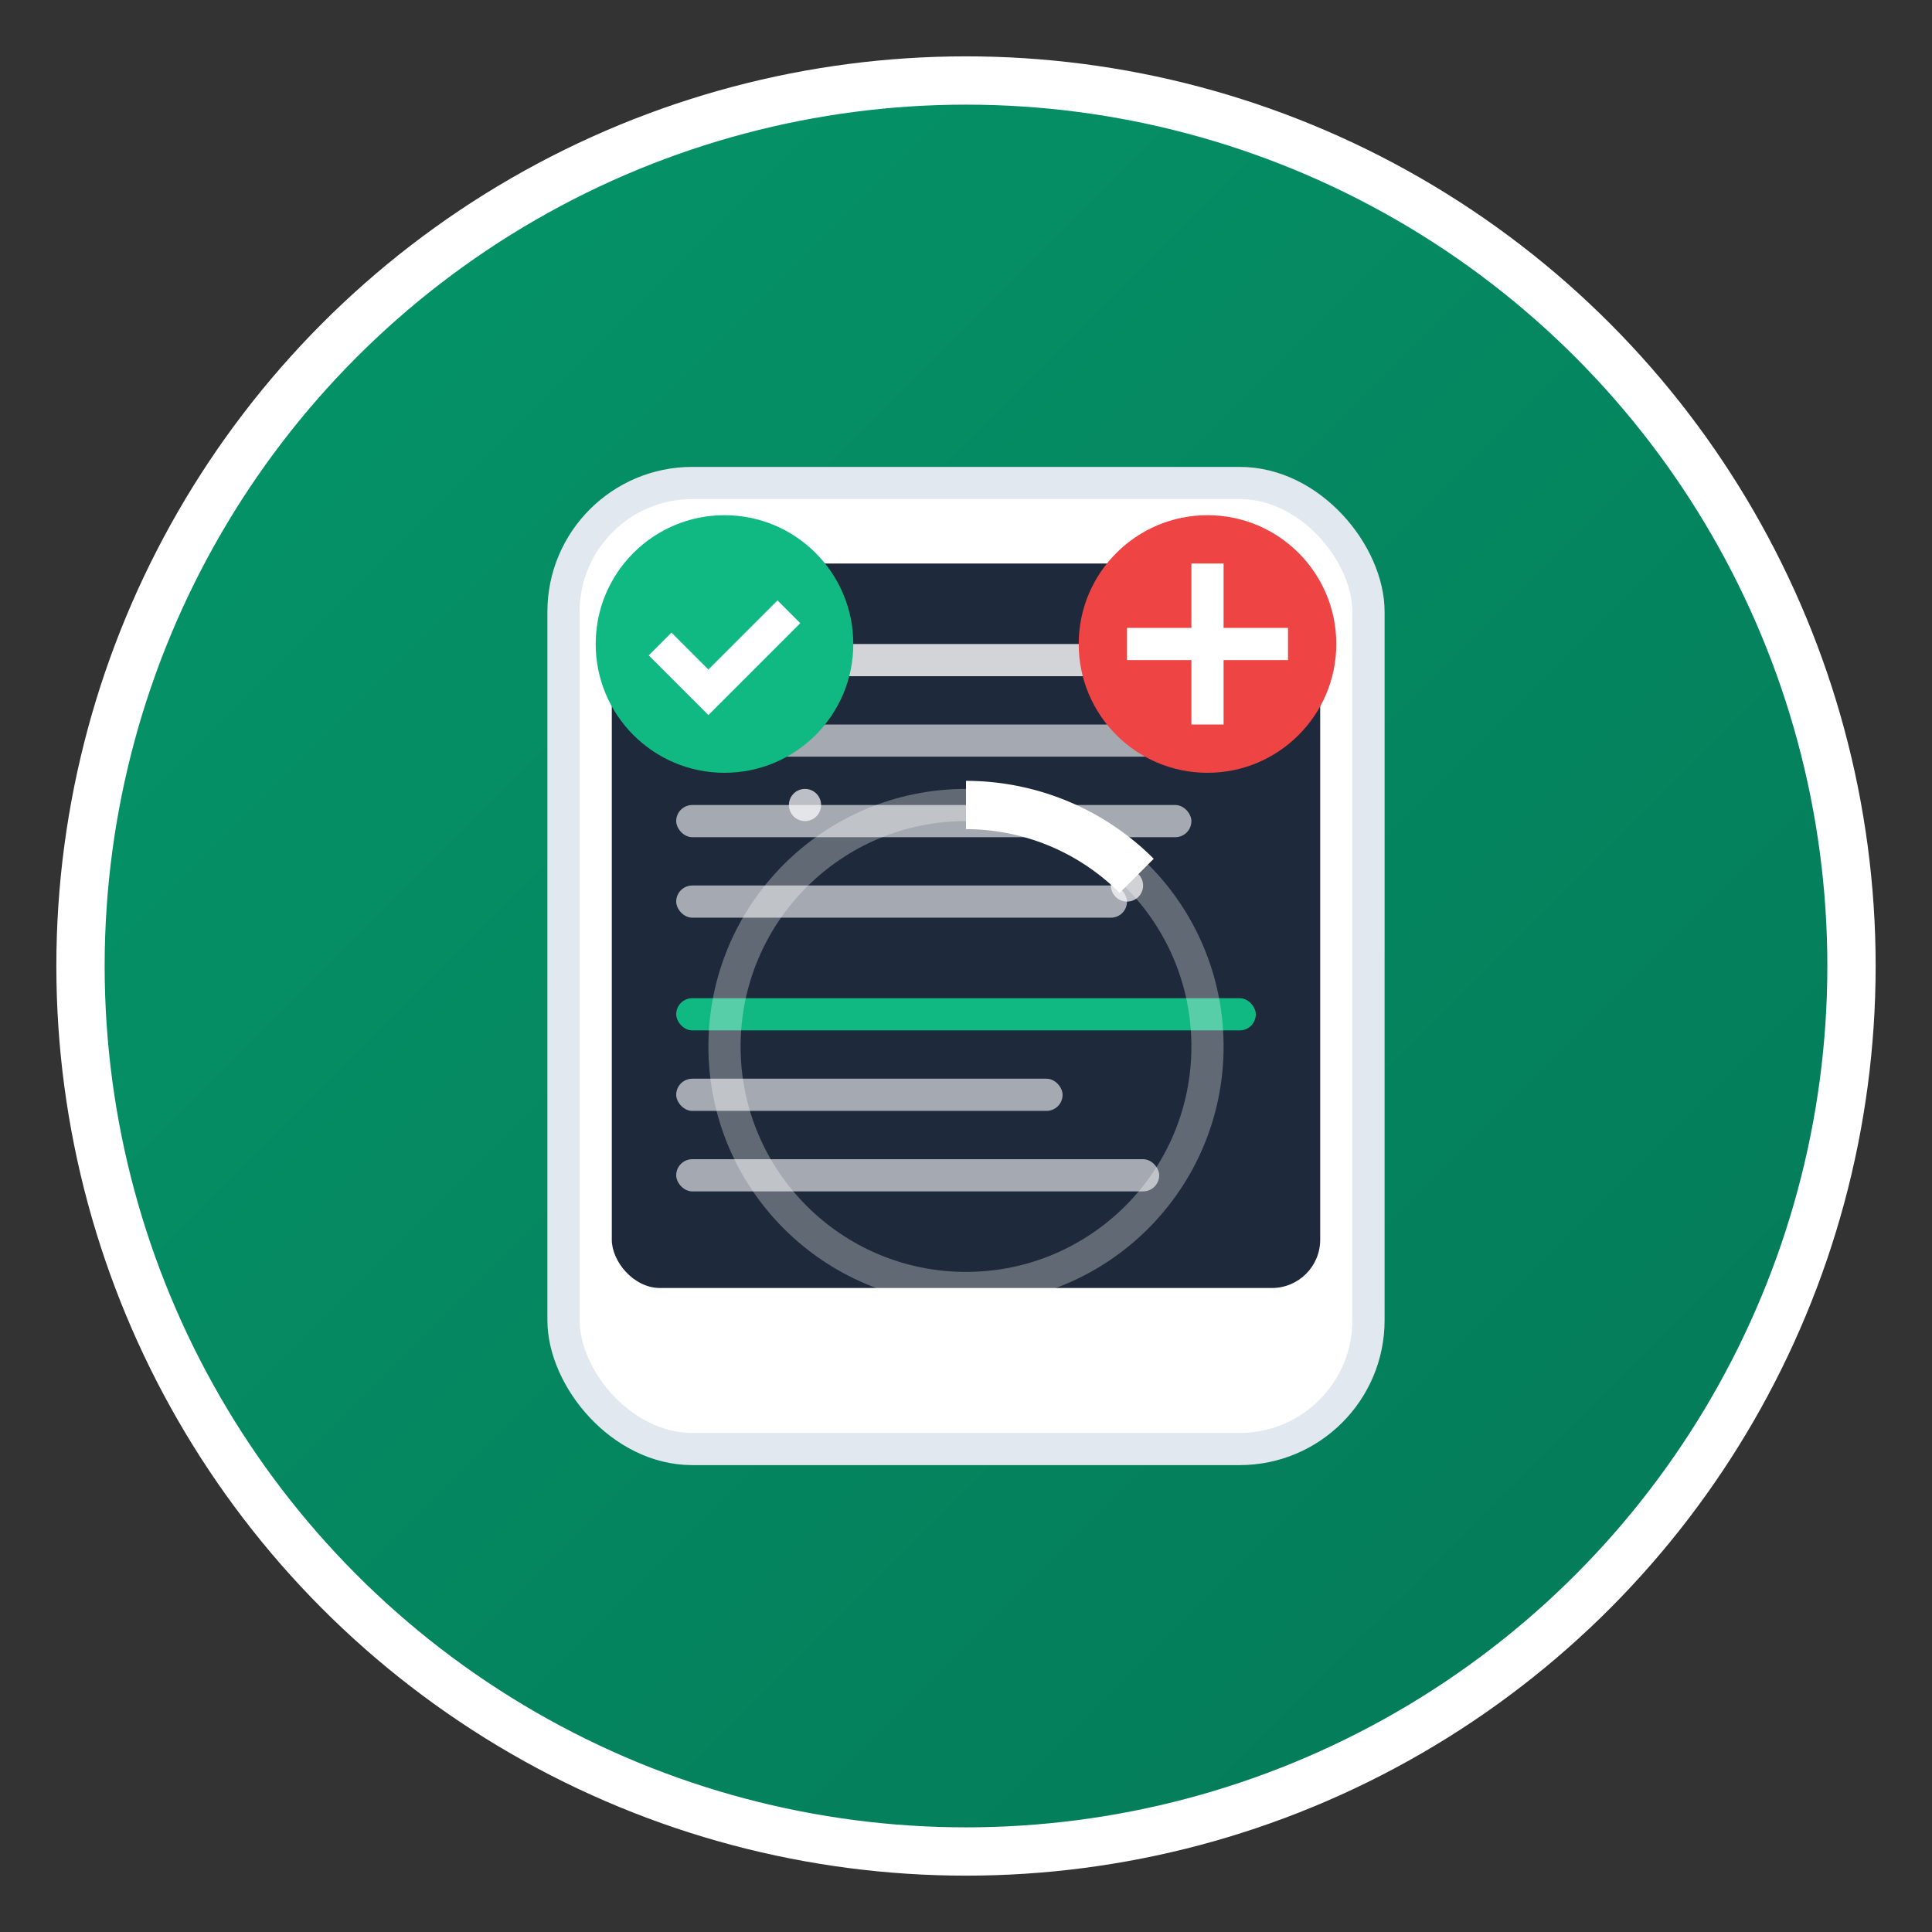
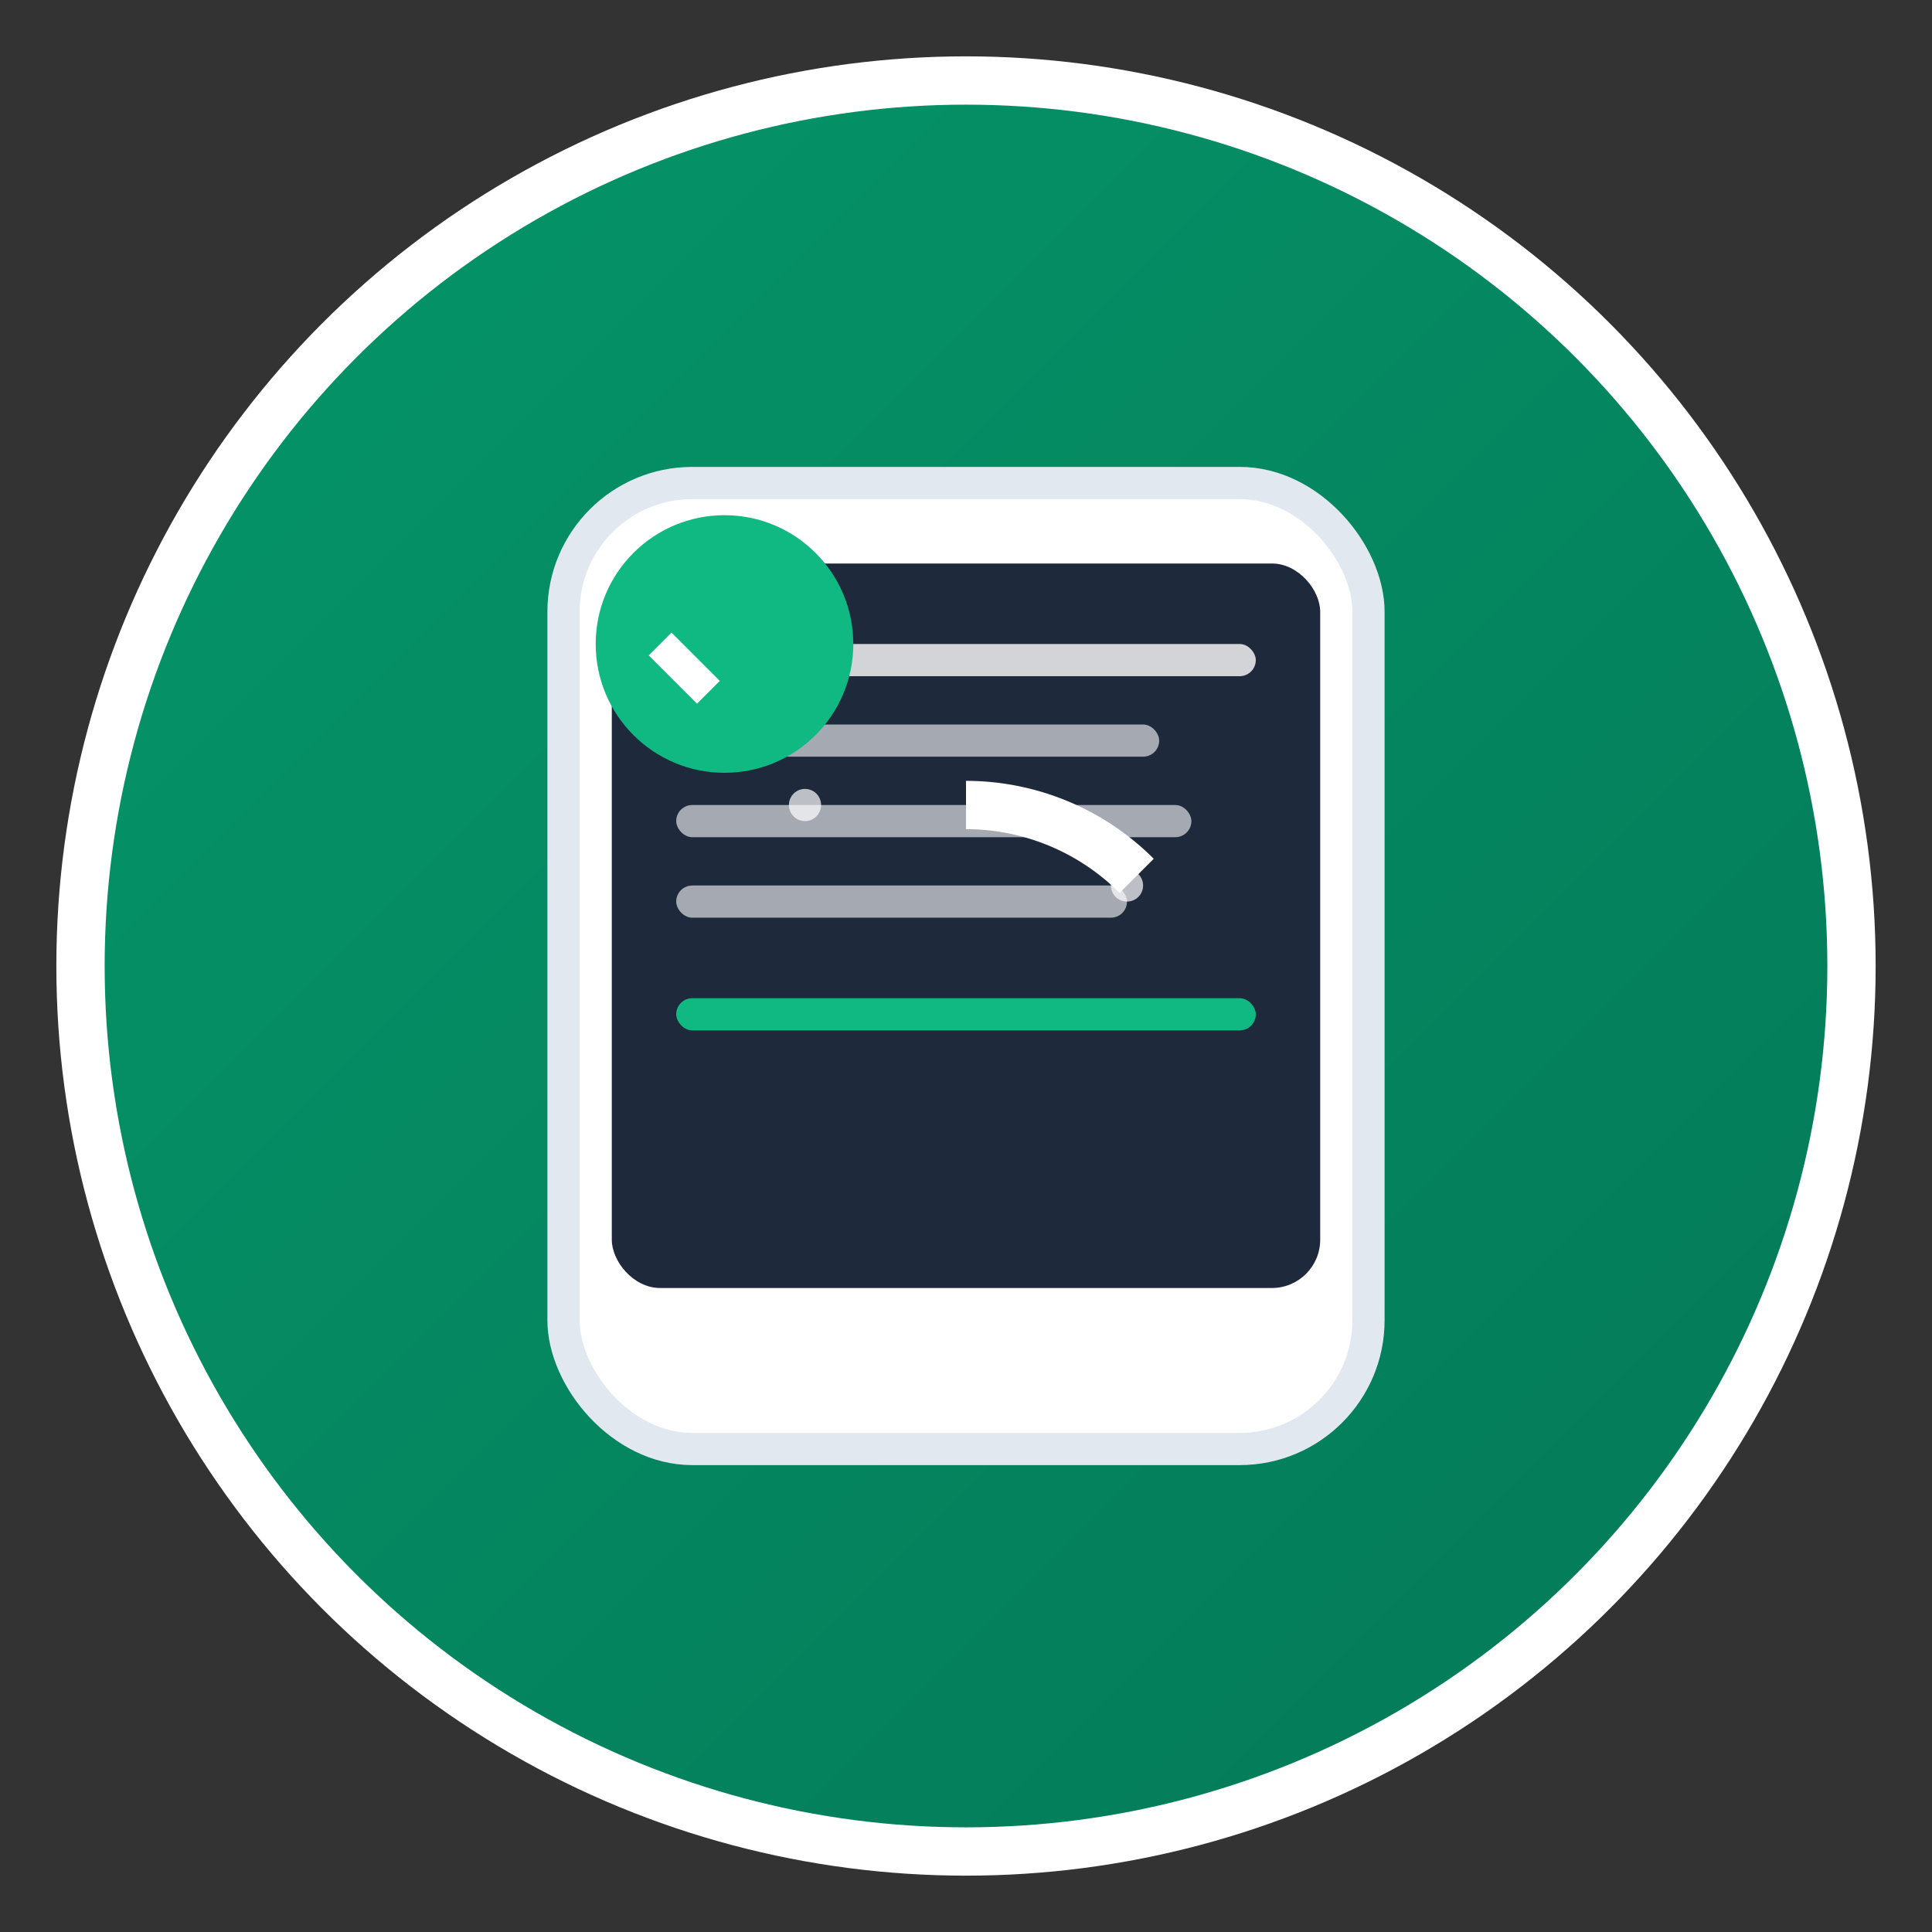
<svg xmlns="http://www.w3.org/2000/svg" width="120" height="120" viewBox="0 0 120 120">
  <rect x="0" y="0" width="120" height="120" fill="#333333" stroke="none" />
  <defs>
    <linearGradient id="offlineGradient" x1="0%" y1="0%" x2="100%" y2="100%">
      <stop offset="0%" style="stop-color:#059669;stop-opacity:1" />
      <stop offset="100%" style="stop-color:#047857;stop-opacity:1" />
    </linearGradient>
  </defs>
  <circle cx="60" cy="60" r="55" fill="url(#offlineGradient)" stroke="#ffffff" stroke-width="3" />
  <rect x="35" y="30" width="50" height="60" rx="8" fill="#ffffff" stroke="#e2e8f0" stroke-width="2" />
  <rect x="38" y="35" width="44" height="45" rx="3" fill="#1e293b" />
  <g transform="translate(42, 40)">
    <rect x="0" y="0" width="36" height="2" rx="1" fill="#ffffff" opacity="0.8" />
    <rect x="0" y="5" width="30" height="2" rx="1" fill="#ffffff" opacity="0.6" />
    <rect x="0" y="10" width="32" height="2" rx="1" fill="#ffffff" opacity="0.6" />
    <rect x="0" y="15" width="28" height="2" rx="1" fill="#ffffff" opacity="0.6" />
    <rect x="0" y="22" width="36" height="2" rx="1" fill="#10b981" />
-     <rect x="0" y="27" width="24" height="2" rx="1" fill="#ffffff" opacity="0.6" />
-     <rect x="0" y="32" width="30" height="2" rx="1" fill="#ffffff" opacity="0.6" />
  </g>
-   <circle cx="75" cy="40" r="8" fill="#ef4444" />
-   <path d="M70 40 L80 40 M75 35 L75 45" stroke="#ffffff" stroke-width="2" />
  <circle cx="45" cy="40" r="8" fill="#10b981" />
-   <path d="M41 40 L44 43 L49 38" stroke="#ffffff" stroke-width="2" fill="none" />
+   <path d="M41 40 L44 43 " stroke="#ffffff" stroke-width="2" fill="none" />
  <g transform="translate(60, 65)">
-     <circle cx="0" cy="0" r="15" fill="none" stroke="#ffffff" stroke-width="2" opacity="0.3" />
    <path d="M0 -15 A15 15 0 0 1 10.6 -10.6" stroke="#ffffff" stroke-width="3" fill="none">
      <animateTransform attributeName="transform" type="rotate" values="0;360" dur="2s" repeatCount="indefinite" />
    </path>
  </g>
  <g fill="#ffffff" opacity="0.7">
    <circle cx="50" cy="50" r="1">
      <animate attributeName="r" values="1;3;1" dur="3s" repeatCount="indefinite" />
      <animate attributeName="opacity" values="0.3;1;0.3" dur="3s" repeatCount="indefinite" />
    </circle>
    <circle cx="70" cy="55" r="1">
      <animate attributeName="r" values="1;3;1" dur="3s" begin="1s" repeatCount="indefinite" />
      <animate attributeName="opacity" values="0.3;1;0.3" dur="3s" begin="1s" repeatCount="indefinite" />
    </circle>
  </g>
</svg>